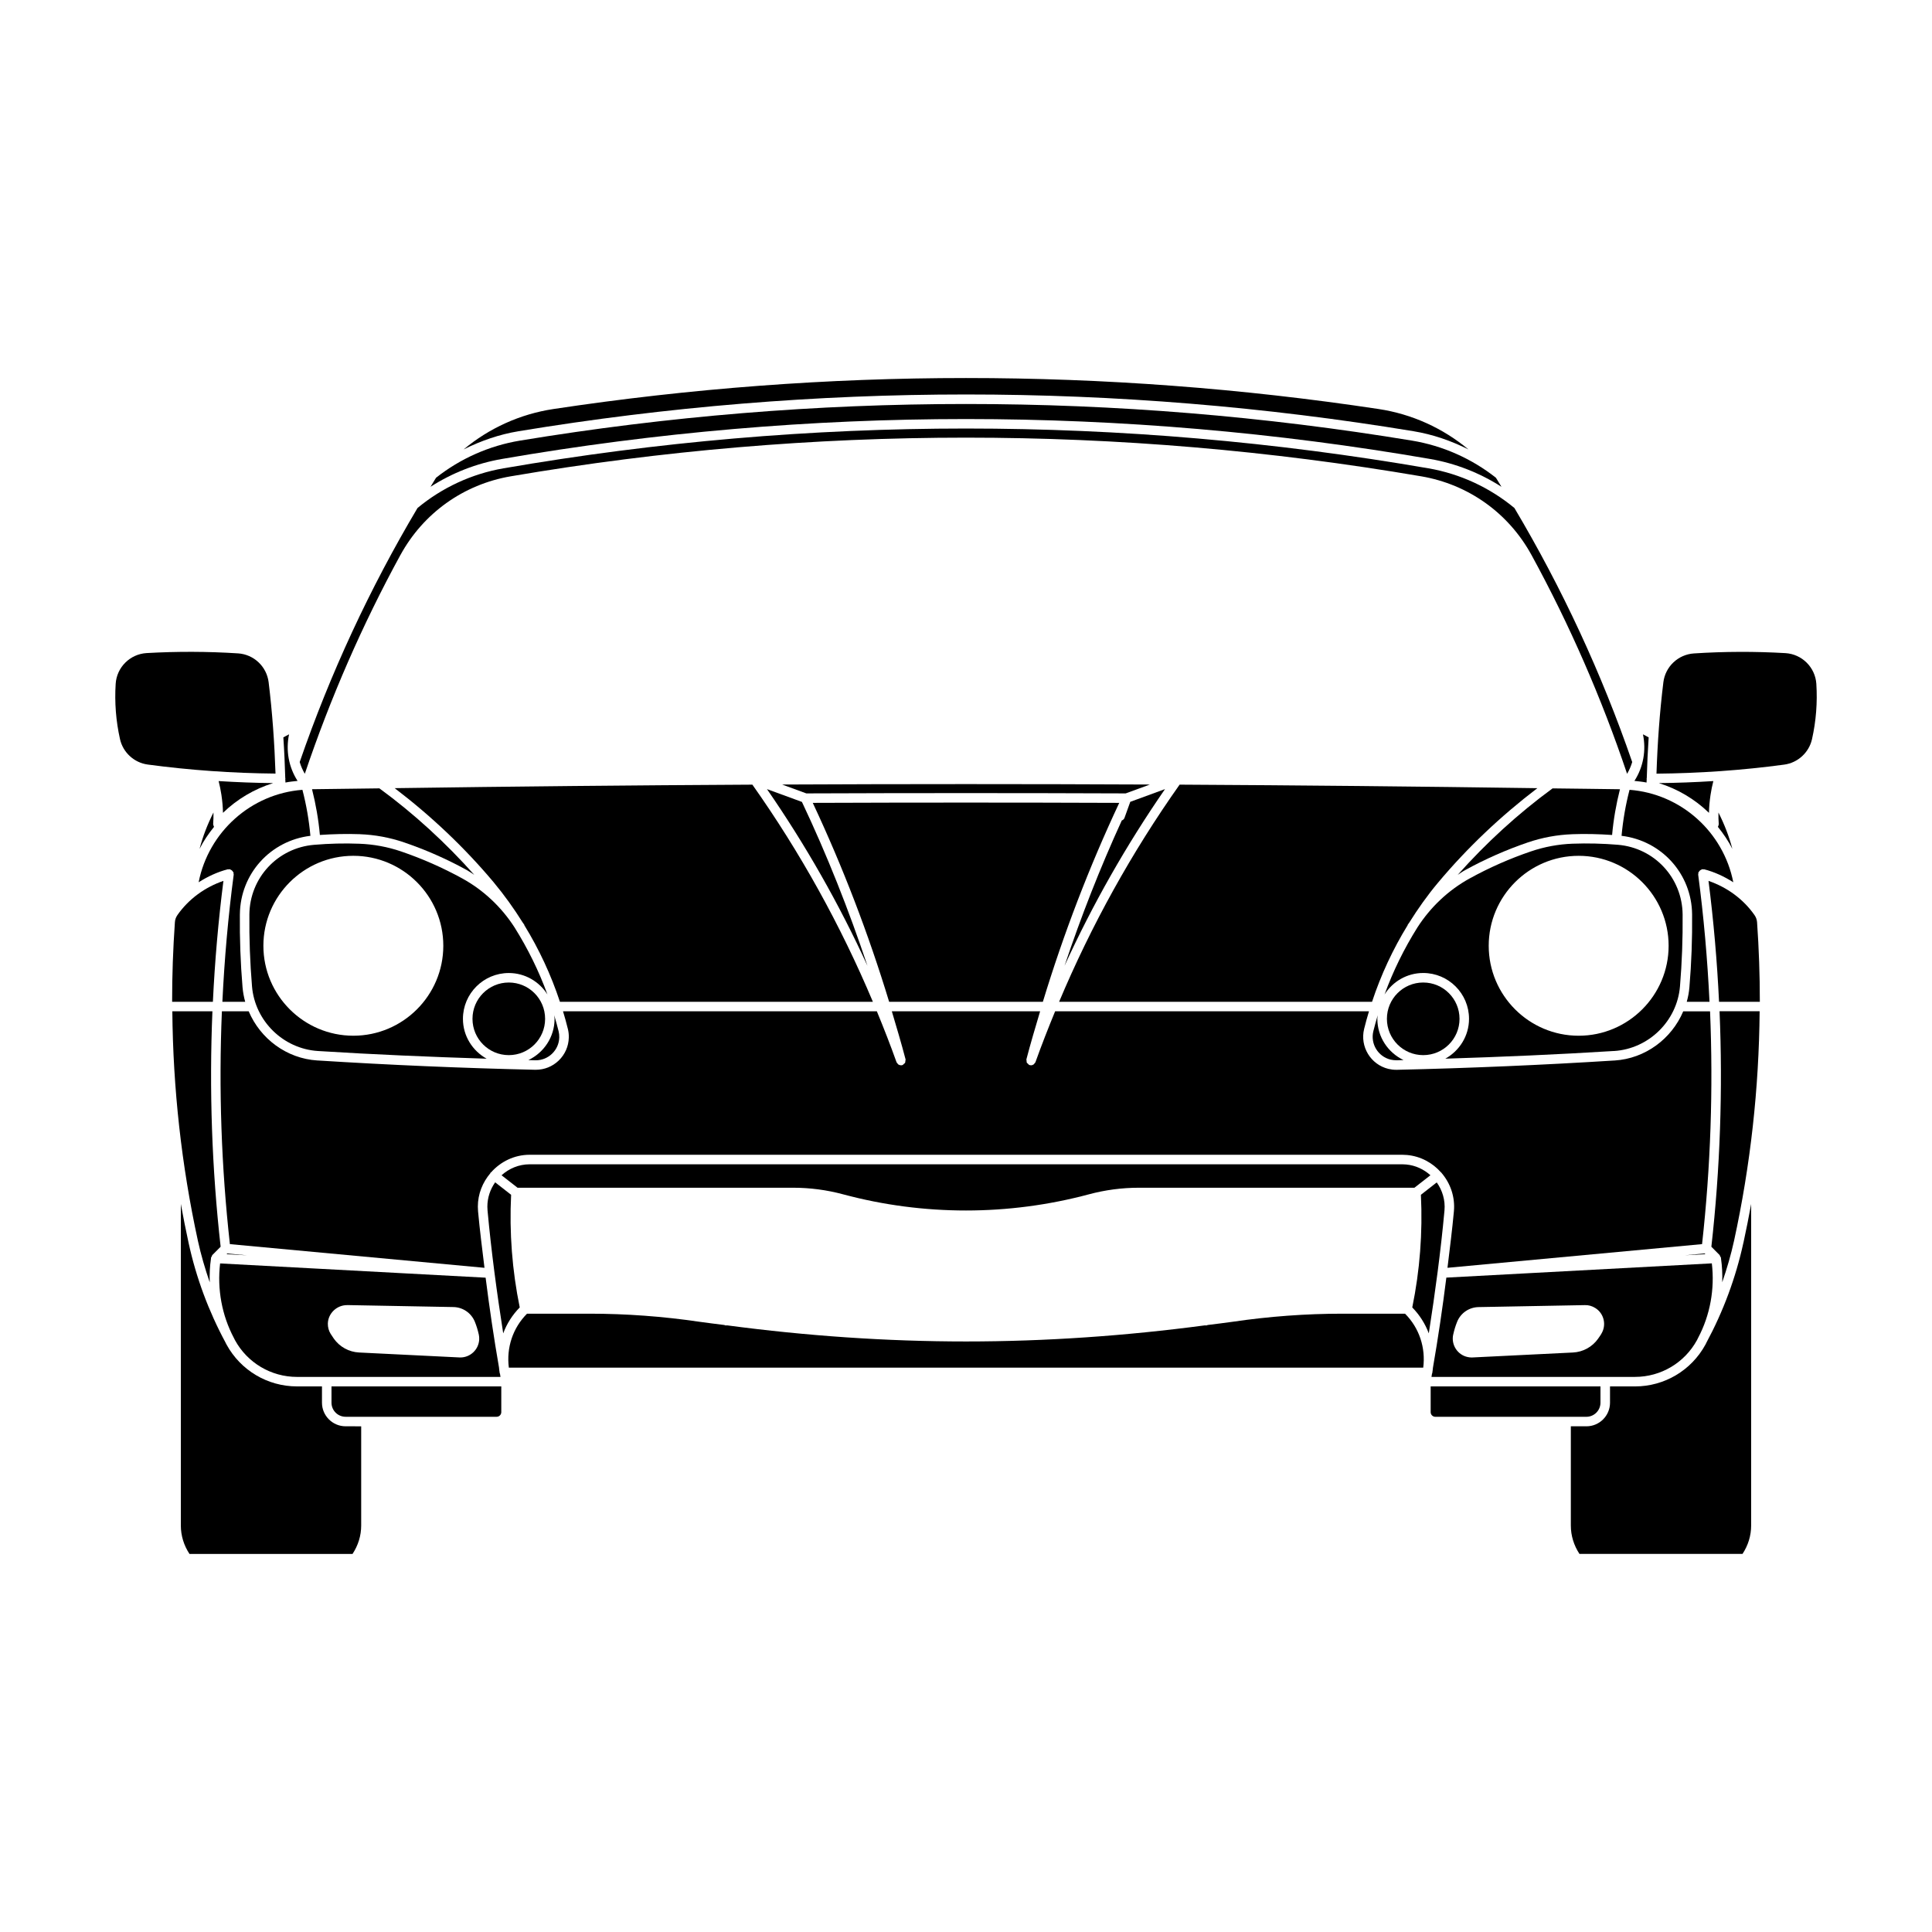
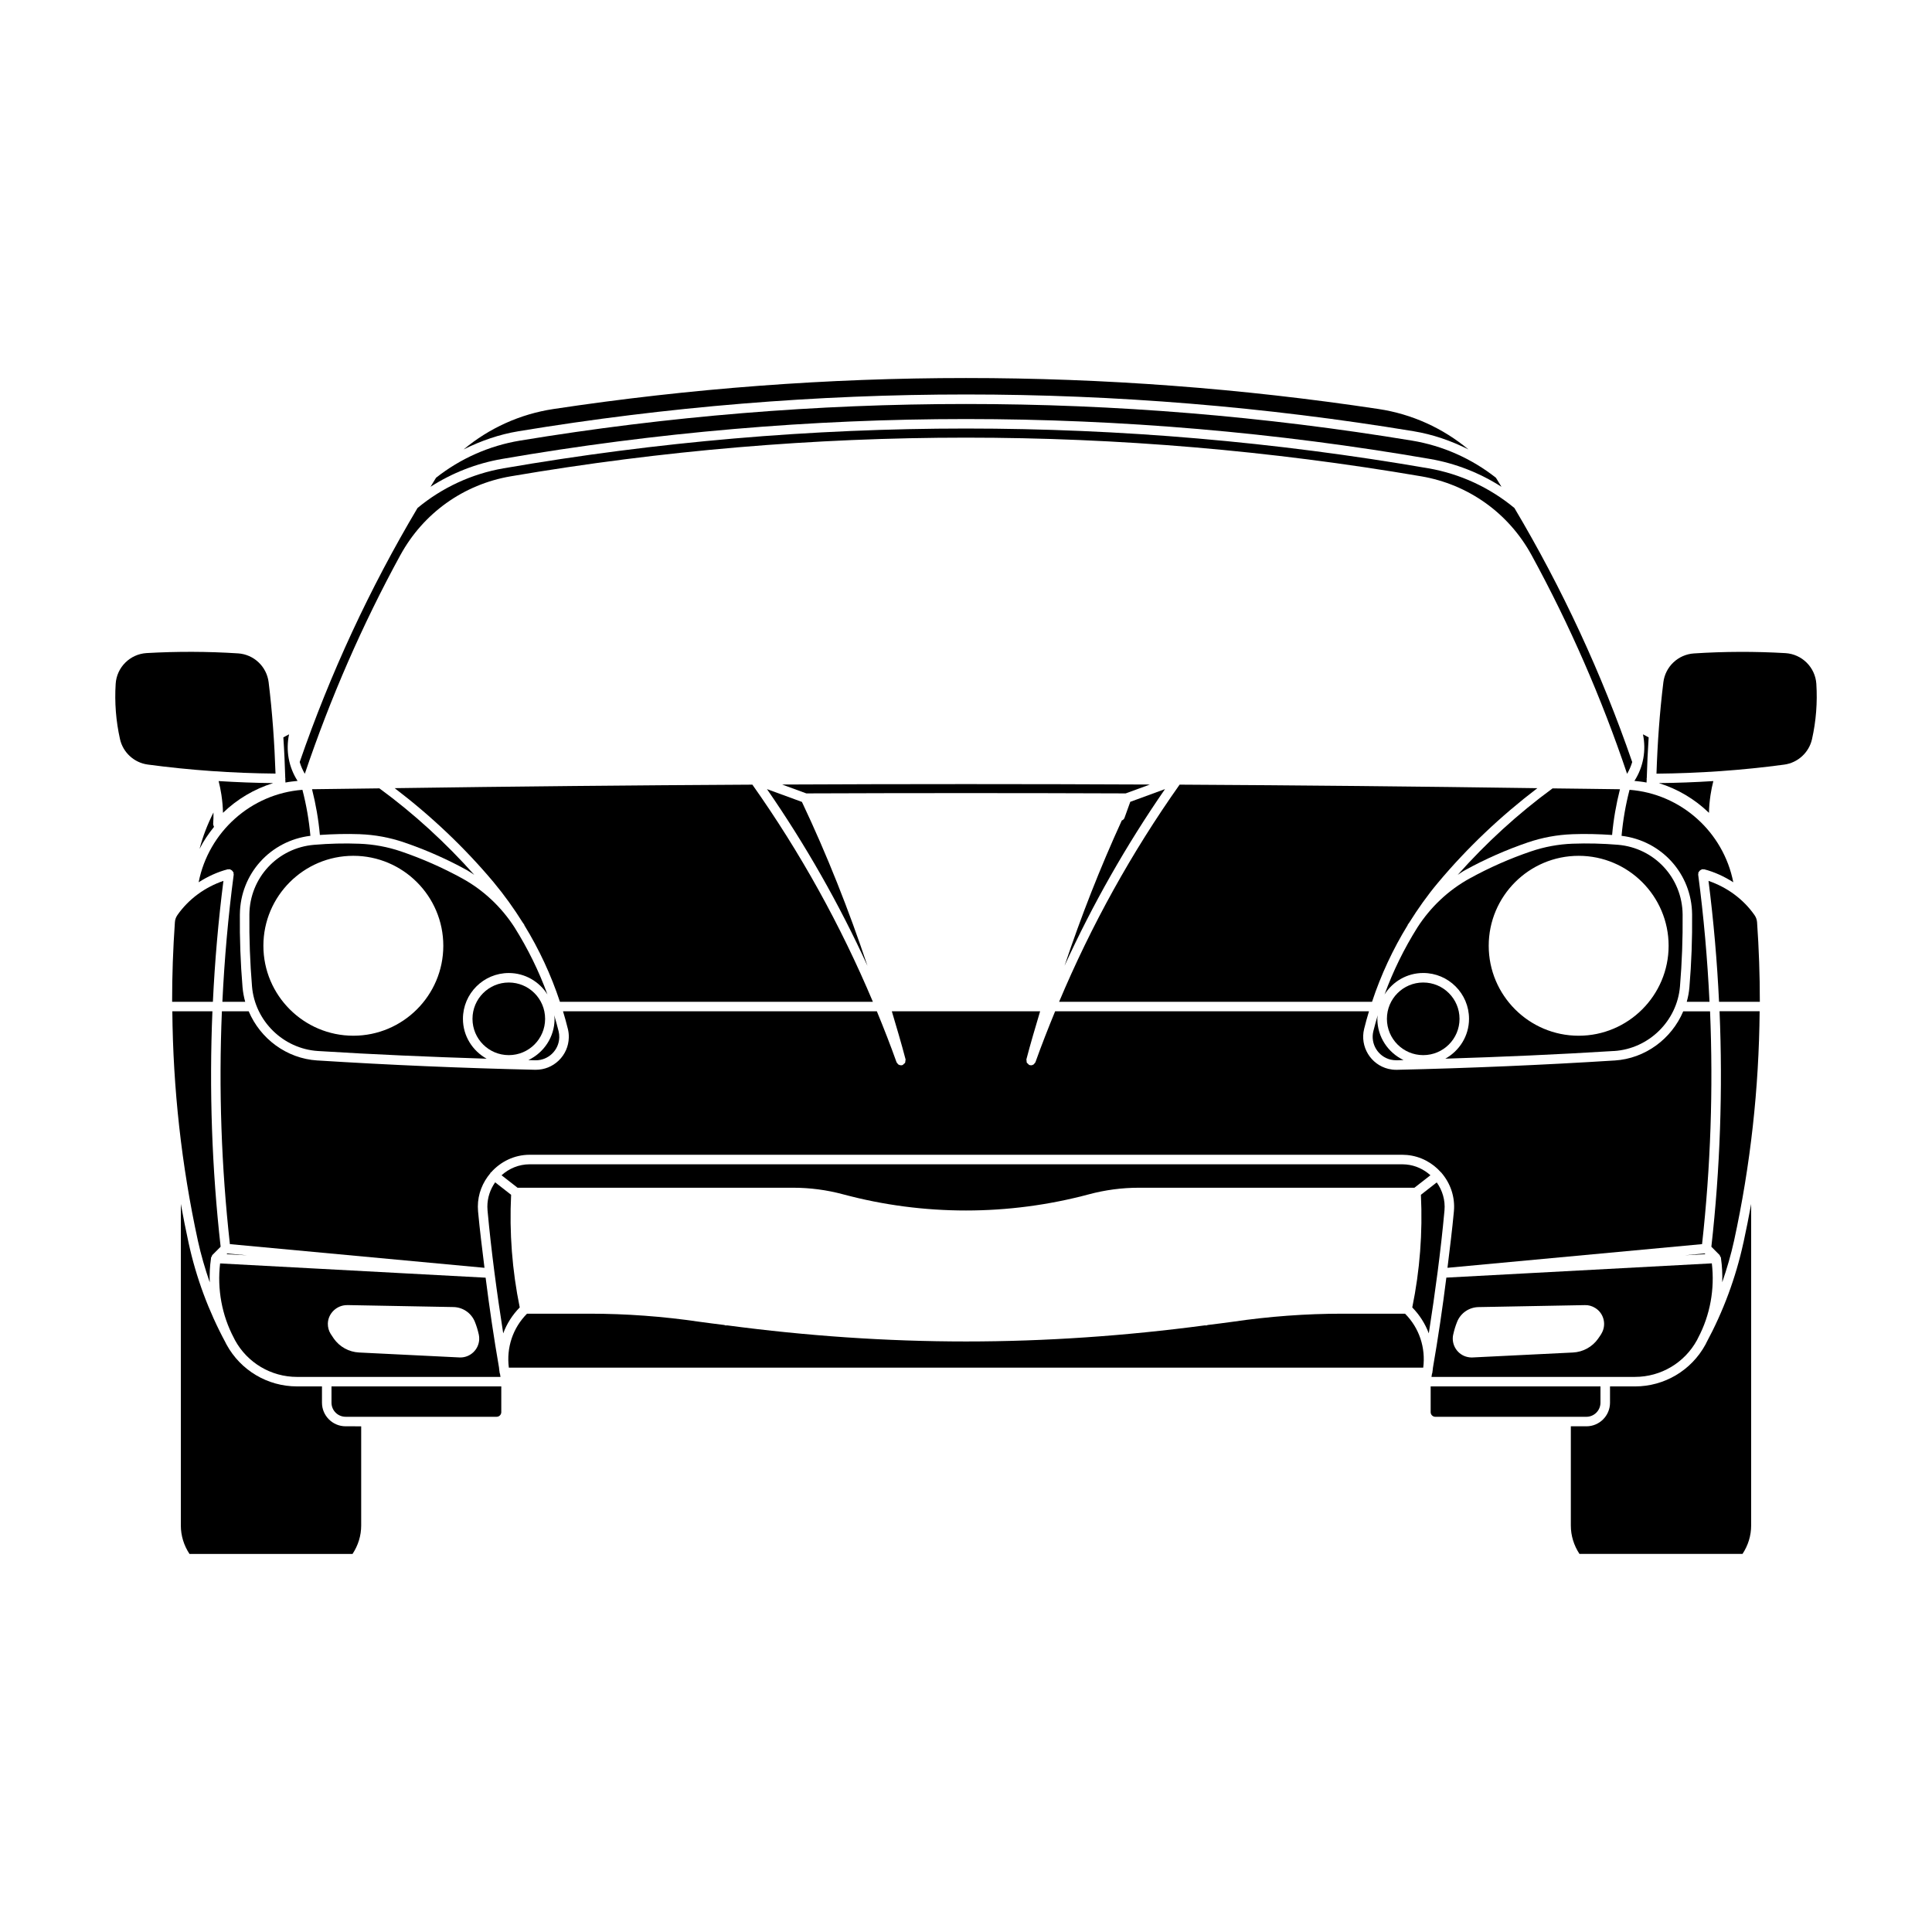
<svg xmlns="http://www.w3.org/2000/svg" fill="#000000" width="800px" height="800px" version="1.1" viewBox="144 144 512 512">
  <g>
    <path d="m205.99 498.59c0.098 0.18 0.176 0.371 0.277 0.555 3.285 6.012 9.578 9.75 16.43 9.75h53.938c-0.051-0.281-0.086-0.57-0.137-0.852-0.016-0.047-0.059-0.066-0.066-0.109-0.098-0.508-0.137-1.02-0.191-1.527-1.371-7.894-2.539-15.836-3.547-23.809l-70.363-3.777c-0.801 6.766 0.449 13.734 3.66 19.77zm29.949-8.719c0.012 0 0.016-0.012 0.02-0.012h0.023l28.18 0.523c2.508 0.047 4.742 1.582 5.684 3.91 0.438 1.082 0.785 2.227 1.039 3.379 0 0.004 0.004 0.004 0.004 0.004 0.09 0.422 0.125 0.863 0.105 1.301-0.133 2.68-2.352 4.766-5.004 4.766-0.082 0-0.16-0.004-0.242-0.004-0.004 0-0.004-0.004-0.012-0.004l-26.562-1.309c-2.695-0.133-5.141-1.473-6.707-3.672v-0.004c-0.281-0.398-0.555-0.801-0.812-1.219 0-0.004-0.004-0.004-0.012-0.012-0.516-0.828-0.777-1.773-0.762-2.746 0.059-2.746 2.398-4.902 5.059-4.902z" />
    <path d="m285.84 424.99c0.008 0 0.008 0 0 0h0.145c3.371 0 6.152-2.699 6.227-6.09 0.012-0.543-0.047-1.09-0.176-1.617-0.348-1.422-0.75-2.832-1.168-4.238 0.023 0.324 0.098 0.629 0.098 0.961 0 4.828-2.852 8.973-6.941 10.926 0.609 0.012 1.215 0.043 1.816 0.059z" />
    <path d="m530.79 414c0 5.312-4.309 9.621-9.625 9.621-5.312 0-9.621-4.309-9.621-9.621 0-5.316 4.309-9.625 9.621-9.625 5.316 0 9.625 4.309 9.625 9.625" />
    <path d="m424.67 409.49h82.934c2.344-7.106 5.523-13.93 9.438-20.309 0.02-0.039-0.004-0.082 0.02-0.121 0.125-0.203 0.281-0.383 0.414-0.578 2.301-3.68 4.82-7.227 7.602-10.551 0 0 0.004 0 0.004-0.004 7.789-9.305 16.668-17.684 26.328-25.051-31.527-0.457-63.133-0.766-94.801-0.938-12.719 17.984-23.406 37.285-31.938 57.551z" />
    <path d="m288.46 414c0 5.312-4.309 9.621-9.625 9.621-5.312 0-9.621-4.309-9.621-9.621 0-5.316 4.309-9.625 9.621-9.625 5.316 0 9.625 4.309 9.625 9.625" />
    <path d="m507.95 417.28c-0.816 3.336 1.234 6.715 4.57 7.531 0.523 0.125 1.059 0.16 1.617 0.176h0.004 0.004c0.598-0.016 1.211-0.047 1.809-0.059-4.09-1.953-6.941-6.102-6.941-10.926 0-0.328 0.07-0.637 0.098-0.957-0.406 1.406-0.812 2.809-1.16 4.234z" />
    <path d="m204.05 476.38 5.418 0.293-5.219-0.488z" />
-     <path d="m359.39 356.77c7.992 17.035 14.762 34.699 20.242 52.719h40.738c5.477-18.012 12.246-35.676 20.242-52.719-26.969-0.102-54.258-0.102-81.223 0z" />
    <path d="m226.69 353.15c1.008 3.981 1.715 8.035 2.082 12.121 3.508-0.238 7.047-0.328 10.566-0.203 0.004 0 0.004 0.004 0.004 0.004 3.996 0.145 7.957 0.875 11.754 2.172 5.742 1.961 11.336 4.43 16.629 7.34v0.004c0.68 0.371 1.301 0.836 1.961 1.25-7.562-8.484-15.965-16.199-25.141-22.914-5.945 0.09-11.918 0.133-17.855 0.227z" />
    <path d="m373.89 399.96c-4.953-14.809-10.699-29.355-17.371-43.445l-9.262-3.391c10.25 14.82 19.152 30.488 26.633 46.836z" />
    <path d="m442 360.75c-0.125 0.348-0.402 0.559-0.719 0.691-5.734 12.543-10.785 25.414-15.164 38.5 7.477-16.34 16.379-32.004 26.621-46.82l-9.203 3.371z" />
    <path d="m357.68 354.26c28.082-0.109 56.562-0.109 84.641 0l6.418-2.352c-32.496-0.152-64.98-0.152-97.477 0z" />
    <path d="m248.59 352.87c9.656 7.359 18.531 15.738 26.328 25.051 0.004 0.004 0 0.012 0.004 0.016 2.754 3.305 5.262 6.816 7.551 10.469 0.145 0.227 0.324 0.43 0.465 0.656 0.023 0.039 0 0.09 0.02 0.137 3.914 6.375 7.09 13.199 9.43 20.293h82.938c-8.535-20.262-19.219-39.562-31.938-57.551-31.664 0.172-63.27 0.473-94.797 0.93z" />
    <path d="m250.12 291.08c6.086-11.117 16.738-18.715 29.227-20.852 80.055-13.664 161.23-13.664 241.29 0 12.496 2.133 23.141 9.73 29.223 20.848 0 0 0.004 0 0.004 0.004 10.117 18.504 18.605 38.012 25.332 57.984 0.586-0.992 1.031-2.023 1.355-3.113-8.07-23.422-18.551-46.02-31.215-67.324-6.539-5.422-14.398-9.062-22.773-10.516h-0.016c-81.32-14.062-163.79-14.062-245.12 0h-0.004c-8.375 1.449-16.242 5.094-22.777 10.516-12.66 21.297-23.145 43.898-31.223 67.32 0.324 1.09 0.77 2.121 1.355 3.113 6.746-19.988 15.227-39.488 25.336-57.98z" />
    <path d="m515.61 452.55h-231.23c-2.875 0-5.477 1.117-7.465 2.906l4.238 3.305h73.031c4.481 0 8.941 0.586 13.254 1.75 21.301 5.715 43.82 5.703 65.117 0 4.312-1.16 8.77-1.75 13.254-1.75h73.027l4.242-3.309c-1.738-1.562-3.945-2.625-6.438-2.852-0.336-0.031-0.68-0.051-1.027-0.051z" />
    <path d="m590.54 476.66 5.402-0.289-0.195-0.195z" />
    <path d="m277.01 265.63c81.613-14.105 164.37-14.105 245.98 0 6.75 1.168 13.184 3.699 18.918 7.379-0.492-0.801-0.969-1.613-1.473-2.402-6.453-5.094-14.133-8.5-22.242-9.84-78.422-12.941-157.96-12.941-236.4 0-8.105 1.34-15.789 4.746-22.238 9.84-0.5 0.789-0.973 1.602-1.465 2.398 5.738-3.684 12.168-6.207 18.918-7.375z" />
    <path d="m580.35 351.38c0.012-0.328 0.035-0.656 0.047-0.977-0.004-0.035-0.035-0.055-0.035-0.09 0-0.047 0.039-0.07 0.047-0.117 0.102-3.582 0.262-7.18 0.504-10.781-0.492-0.293-1.008-0.539-1.512-0.812 0.887 4.254 0.105 8.672-2.262 12.344 1.082 0.121 2.164 0.211 3.211 0.434z" />
    <path d="m518.61 258.28c5.078 0.836 9.961 2.527 14.547 4.828-6.769-5.637-14.953-9.375-23.824-10.715-72.547-10.949-146.11-10.949-218.65 0-8.879 1.34-17.055 5.078-23.82 10.711 4.586-2.293 9.461-3.984 14.539-4.82 78.691-12.992 158.51-12.992 237.21-0.004z" />
    <path d="m523.75 506.42c-0.055 0.504-0.098 1.008-0.191 1.512-0.012 0.047-0.055 0.07-0.066 0.109-0.051 0.281-0.086 0.57-0.137 0.852h53.938c6.848 0 13.141-3.734 16.426-9.75 0.105-0.195 0.191-0.398 0.297-0.594 3.195-6.031 4.438-12.977 3.637-19.746l-70.355 3.777c-1.004 7.996-2.176 15.941-3.547 23.84zm5.356-8.73c0-0.004 0.012-0.012 0.012-0.016 0.242-1.133 0.586-2.262 1.027-3.367v-0.004c0.938-2.328 3.168-3.863 5.684-3.91h0.004l28.18-0.523c0.973-0.031 1.926 0.242 2.75 0.766 1.129 0.699 1.914 1.797 2.215 3.102 0.297 1.293 0.074 2.629-0.625 3.762-0.004 0.004 0 0.016-0.004 0.023-0.262 0.418-0.535 0.828-0.828 1.223v0.012c-1.566 2.207-4.012 3.543-6.699 3.672l-26.57 1.309c-0.004 0-0.004 0.004-0.012 0.004-0.07 0-0.141 0.004-0.215 0.004-0.359 0-0.719-0.039-1.078-0.117-2.695-0.57-4.418-3.242-3.84-5.938z" />
    <path d="m597.19 412.01h-7.113c-3.066 7.25-10.012 12.516-18.188 13.035-0.023 0.004-0.055 0.004-0.082 0.004-0.004 0-0.004-0.004-0.012-0.004-19.09 1.203-38.465 2.031-57.586 2.465h-0.012-0.02-0.18c-0.707 0-1.402-0.086-2.074-0.246-4.684-1.152-7.566-5.898-6.418-10.586 0.383-1.566 0.82-3.125 1.285-4.672h-83.172c-1.828 4.453-3.594 8.938-5.215 13.48-0.051 0.152-0.172 0.242-0.273 0.352-0.066 0.074-0.098 0.172-0.176 0.227-0.215 0.156-0.469 0.25-0.742 0.25-0.039 0-0.074-0.016-0.109-0.02-0.066-0.004-0.133-0.012-0.195-0.023-0.004 0-0.012-0.012-0.016-0.016-0.031-0.012-0.066-0.004-0.098-0.016-0.176-0.059-0.262-0.227-0.387-0.348-0.09-0.09-0.215-0.137-0.277-0.25-0.09-0.168-0.066-0.344-0.074-0.535-0.012-0.125-0.086-0.242-0.051-0.371 1.109-4.266 2.383-8.504 3.637-12.734h-39.301c1.258 4.238 2.527 8.473 3.641 12.742 0.039 0.145-0.047 0.273-0.059 0.418-0.016 0.168 0.012 0.332-0.066 0.48-0.074 0.141-0.223 0.207-0.344 0.312-0.117 0.098-0.176 0.242-0.324 0.293-0.023 0.012-0.055 0.004-0.082 0.016-0.012 0.004-0.016 0.016-0.023 0.02-0.102 0.023-0.207 0.039-0.309 0.039h-0.004c-0.012 0-0.02-0.012-0.031-0.012-0.258-0.004-0.5-0.09-0.707-0.238-0.086-0.059-0.117-0.16-0.188-0.242-0.098-0.109-0.211-0.203-0.262-0.348-1.617-4.543-3.379-9.027-5.211-13.48h-83.168c0.465 1.547 0.902 3.102 1.285 4.672 0.188 0.742 0.266 1.512 0.25 2.277-0.055 2.336-1.012 4.516-2.707 6.133-1.641 1.566-3.777 2.418-6.039 2.418h-0.188-0.02-0.012c-19.125-0.434-38.5-1.258-57.586-2.465-0.004 0-0.004 0.004-0.012 0.004-0.023 0-0.051 0-0.082-0.004-8.176-0.516-15.113-5.777-18.188-13.035h-7.102c-0.863 20.582-0.156 41.223 2.121 61.707l67.469 6.277c-0.605-4.992-1.25-9.984-1.703-14.965-0.035-0.406-0.055-0.832-0.055-1.25 0-3.387 1.281-6.453 3.316-8.852 0.031-0.051 0.004-0.105 0.039-0.152 0.039-0.051 0.109-0.047 0.156-0.086 2.519-2.832 6.152-4.656 10.23-4.656h231.23c0.422 0 0.836 0.02 1.254 0.059 3.637 0.332 6.793 2.086 9.035 4.629 0.023 0.031 0.07 0.023 0.098 0.055 0.016 0.016 0.004 0.039 0.016 0.055 2.344 2.727 3.641 6.344 3.289 10.195-0.457 4.984-1.102 9.977-1.703 14.965l67.469-6.277c2.273-20.477 2.977-41.117 2.117-61.695z" />
    <path d="m606.01 473.38c-2.012 9.238-5.32 18.133-9.805 26.461-0.035 0.066-0.051 0.137-0.086 0.195-0.004 0.012-0.02 0.016-0.023 0.023-0.055 0.102-0.098 0.203-0.152 0.301-3.727 6.82-10.867 11.055-18.637 11.055h-6.637v4.316c0 3.449-2.805 6.254-6.246 6.254h-4.137v26.289c0 2.707 0.812 5.285 2.289 7.531h43.207c1.48-2.246 2.289-4.828 2.289-7.531v-85.195c-0.625 3.438-1.305 6.863-2.047 10.281-0.012 0.008-0.012 0.012-0.016 0.02z" />
    <path d="m235.58 521.98c-3.445 0-6.254-2.805-6.254-6.254v-4.316h-6.637c-7.769 0-14.906-4.238-18.637-11.055-0.055-0.098-0.098-0.203-0.152-0.297-0.012-0.016-0.02-0.016-0.031-0.031-0.039-0.074-0.066-0.16-0.105-0.238-4.481-8.316-7.785-17.195-9.789-26.426v-0.004c-0.746-3.422-1.426-6.856-2.051-10.297v85.215c0 2.707 0.812 5.285 2.293 7.531h43.207c1.48-2.242 2.293-4.82 2.293-7.531v-26.289l-4.137-0.008c0.004 0 0.004 0 0 0z" />
    <path d="m568.14 515.73v-4.316h-45v6.82c0 0.68 0.555 1.234 1.238 1.234h40.023c2.066-0.004 3.738-1.68 3.738-3.738z" />
    <path d="m524.75 457.35-4.195 3.281c0.488 10.012-0.277 20.047-2.289 29.855 1.953 1.996 3.426 4.332 4.379 6.867 1.688-10.816 3.164-21.699 4.156-32.555 0.25-2.758-0.566-5.348-2.051-7.449z" />
    <path d="m276.85 511.41h-45v4.316c0 2.062 1.676 3.734 3.734 3.734h40.023 0.004 0.004c0.328 0 0.637-0.125 0.867-0.359 0.23-0.23 0.363-0.539 0.363-0.871v-6.82z" />
    <path d="m279.45 460.63-4.227-3.301c-1.289 1.828-2.066 4.047-2.066 6.449 0 0.336 0.016 0.684 0.047 1.023 0.992 10.848 2.465 21.73 4.152 32.551 0.945-2.535 2.418-4.875 4.379-6.871-2.012-9.82-2.777-19.852-2.285-29.852z" />
    <path d="m499.78 492.14c-9.707 0-19.508 0.727-29.125 2.144-2.203 0.328-4.414 0.562-6.621 0.855-0.09 0.02-0.145 0.102-0.242 0.102h-0.535c-21.012 2.785-42.129 4.262-63.254 4.262s-42.246-1.477-63.25-4.262h-0.539c-0.098 0-0.156-0.082-0.246-0.102-2.203-0.297-4.414-0.527-6.613-0.855h-0.004c-9.621-1.422-19.418-2.144-29.125-2.144h-16.559c-3.777 3.789-5.496 9.023-4.816 14.297h242.32c0.676-5.273-1.047-10.508-4.82-14.297z" />
-     <path d="m599.32 362.98c-0.02 0.051-0.023 0.105-0.051 0.156 1.449 1.812 2.777 3.734 3.824 5.828-0.867-3.336-2.125-6.543-3.688-9.637-0.02 1.039 0.012 2.082 0.086 3.125 0.004 0.035-0.031 0.059-0.031 0.09 0.008 0.164-0.078 0.285-0.141 0.438z" />
    <path d="m597.53 474.4 2.18 2.191c0.074 0.074 0.059 0.188 0.117 0.277 0.023 0.039 0.035 0.082 0.055 0.121 0.051 0.109 0.168 0.176 0.18 0.301 0.004 0.035 0 0.07 0.012 0.105 0 0.004 0.004 0.012 0.004 0.016 0 0.004-0.004 0.012-0.004 0.016 0.004 0.016 0 0.035 0.004 0.051v0.004c0.312 2.102 0.398 4.219 0.332 6.332 1.234-3.602 2.316-7.262 3.129-10.988 0-0.004 0.004-0.004 0.004-0.012 4.359-20.016 6.606-40.391 6.781-60.82h-10.625c0.883 20.82 0.156 41.695-2.168 62.406z" />
    <path d="m597.3 354.72c0.012-0.051 0.012-0.09 0.023-0.141 0.18-1.203 0.422-2.398 0.73-3.586-4.816 0.309-9.637 0.484-14.445 0.535 5.019 1.566 9.527 4.246 13.289 7.883 0.02-1.578 0.176-3.141 0.402-4.691z" />
    <path d="m573.73 365.5c10.594 1.273 18.59 10.062 18.695 20.816 0.066 6.394-0.172 12.887-0.711 19.289-0.109 1.336-0.352 2.629-0.707 3.883h6.031c-0.543-11.281-1.523-22.539-3.008-33.738-0.012-0.09 0.055-0.152 0.066-0.238 0.004-0.086-0.055-0.156-0.035-0.242 0.023-0.09 0.117-0.125 0.156-0.203 0.074-0.152 0.156-0.262 0.281-0.371s0.238-0.176 0.398-0.23c0.082-0.031 0.133-0.117 0.223-0.125 0.098-0.016 0.156 0.055 0.242 0.059 0.086 0.004 0.156-0.055 0.238-0.035 2.777 0.715 5.359 1.926 7.742 3.445-2.613-13.305-13.84-23.457-27.496-24.5-1.039 3.992-1.742 8.082-2.117 12.191z" />
    <path d="m609.64 388.39c-0.051-0.672-0.281-1.32-0.672-1.875-2.988-4.273-7.297-7.387-12.195-9.07 1.355 10.641 2.281 21.332 2.793 32.047h10.809c0.004-7.035-0.238-14.074-0.734-21.102z" />
    <path d="m625.35 325.24c-0.289-4.398-3.812-7.898-8.211-8.156-8.035-0.469-16.184-0.441-24.227 0.082h-0.004c-4.18 0.277-7.586 3.488-8.098 7.644-0.988 8.027-1.559 16.152-1.824 24.219 11.305-0.102 22.688-0.891 33.859-2.398 3.602-0.488 6.559-3.199 7.356-6.746 1.078-4.809 1.461-9.734 1.148-14.645 0 0 0.004 0 0 0 0.004 0 0 0 0 0z" />
    <path d="m530.31 375.84c0.66-0.414 1.285-0.883 1.969-1.254 5.297-2.91 10.887-5.379 16.621-7.336h0.004c3.797-1.293 7.754-2.023 11.758-2.172 0.004 0 0.004-0.004 0.004-0.004 3.5-0.133 7.047-0.035 10.559 0.203 0.367-4.09 1.074-8.148 2.082-12.121-5.934-0.102-11.914-0.137-17.855-0.227-9.176 6.715-17.582 14.426-25.141 22.91z" />
    <path d="m215.19 324.8c-0.516-4.16-3.914-7.371-8.09-7.648h-0.016c-8.039-0.52-16.184-0.539-24.223-0.082-4.398 0.258-7.93 3.762-8.207 8.156v0.004c-0.312 4.914 0.07 9.836 1.145 14.637 0.789 3.551 3.75 6.262 7.356 6.746 11.176 1.5 22.562 2.297 33.859 2.394-0.27-8.059-0.84-16.188-1.824-24.207z" />
    <path d="m571.76 422.53c9.191-0.598 16.691-7.949 17.453-17.129 0.523-6.328 0.762-12.742 0.699-19.059-0.102-9.703-7.461-17.637-17.133-18.465-3.977-0.332-8.012-0.434-12.016-0.289h-0.004c-3.758 0.137-7.473 0.828-11.035 2.039h-0.004c-0.004 0 0 0 0 0-5.598 1.906-11.059 4.312-16.227 7.16-5.637 3.098-10.402 7.602-13.879 13.02-3.5 5.586-6.434 11.539-8.691 17.73 2.152-3.402 5.926-5.684 10.242-5.684 6.695 0 12.141 5.445 12.141 12.141 0 4.559-2.555 8.488-6.277 10.566 14.918-0.469 29.887-1.109 44.707-2.039 0.008 0.004 0.02 0.008 0.023 0.008zm-9.398-51.73c13.145 0 23.84 10.695 23.84 23.84s-10.695 23.84-23.84 23.84-23.836-10.695-23.836-23.84c-0.004-13.145 10.688-23.84 23.836-23.84z" />
    <path d="m219.64 350.31c0 0.035-0.035 0.059-0.039 0.098 0.012 0.324 0.039 0.648 0.047 0.973 1.047-0.223 2.133-0.312 3.211-0.434-2.367-3.68-3.148-8.09-2.258-12.344-0.504 0.277-1.02 0.523-1.512 0.816 0.246 3.598 0.402 7.188 0.508 10.77-0.004 0.047 0.043 0.07 0.043 0.121z" />
    <path d="m210.09 386.34v0.004c-0.066 6.332 0.172 12.742 0.695 19.055 0.766 9.176 8.266 16.531 17.453 17.129h0.02c14.82 0.934 29.789 1.566 44.707 2.039-3.723-2.074-6.281-6.004-6.281-10.566 0-6.695 5.453-12.141 12.148-12.141 4.312 0 8.086 2.277 10.242 5.68-2.262-6.207-5.203-12.168-8.715-17.77-3.473-5.391-8.227-9.883-13.852-12.973-5.164-2.84-10.621-5.25-16.223-7.16-3.566-1.215-7.285-1.898-11.039-2.039h-0.004c-3.988-0.156-8.039-0.051-12.02 0.289-9.668 0.816-17.035 8.75-17.133 18.453zm27.551-15.543c13.145 0 23.84 10.695 23.84 23.84s-10.695 23.84-23.84 23.84-23.84-10.695-23.84-23.84 10.695-23.84 23.84-23.84z" />
    <path d="m196.89 368.96c1.047-2.098 2.371-4.016 3.824-5.828-0.023-0.047-0.031-0.102-0.051-0.152-0.059-0.152-0.145-0.277-0.145-0.441 0-0.035-0.035-0.059-0.031-0.098 0.074-1.043 0.105-2.086 0.086-3.125-1.559 3.098-2.82 6.309-3.684 9.645z" />
    <path d="m203.21 377.44c-4.902 1.684-9.203 4.797-12.195 9.062v0.004c-0.387 0.555-0.621 1.203-0.664 1.879-0.492 7.031-0.742 14.066-0.734 21.098h10.801c0.512-10.707 1.438-21.402 2.793-32.043z" />
    <path d="m208.98 409.49c-0.348-1.254-0.594-2.551-0.707-3.883-0.535-6.387-0.77-12.879-0.707-19.289 0-0.004 0.004-0.004 0.004-0.004 0.105-10.75 8.098-19.539 18.691-20.812-0.367-4.109-1.074-8.195-2.117-12.191-13.66 1.043-24.883 11.195-27.504 24.5 2.383-1.516 4.969-2.727 7.742-3.445 0.09-0.023 0.168 0.039 0.25 0.035 0.082-0.004 0.145-0.07 0.227-0.066 0.09 0.012 0.137 0.098 0.215 0.125 0.16 0.055 0.281 0.121 0.406 0.238 0.125 0.109 0.203 0.215 0.277 0.367 0.039 0.082 0.125 0.117 0.152 0.203 0.02 0.086-0.039 0.156-0.035 0.238 0.004 0.086 0.074 0.156 0.066 0.246-1.484 11.199-2.465 22.461-3.008 33.738l6.047-0.008z" />
    <path d="m196.45 472.84c0.812 3.734 1.898 7.391 3.133 11-0.066-2.121 0.02-4.242 0.332-6.344v-0.012c0.004-0.02 0-0.035 0.004-0.055 0-0.004-0.004-0.004-0.004-0.012 0-0.004 0.004-0.004 0.004-0.012 0.004-0.039 0-0.074 0.012-0.117 0.02-0.137 0.137-0.207 0.195-0.324 0.059-0.125 0.051-0.273 0.156-0.379l2.188-2.191c-2.324-20.711-3.043-41.586-2.176-62.391l-10.625 0.004c0.18 20.434 2.422 40.809 6.781 60.832v0z" />
    <path d="m203.09 359.41c3.762-3.637 8.273-6.312 13.297-7.883-4.812-0.051-9.633-0.227-14.449-0.535 0.301 1.184 0.543 2.379 0.727 3.582 0.016 0.051 0.016 0.098 0.023 0.152 0.227 1.555 0.379 3.113 0.402 4.684z" />
  </g>
</svg>